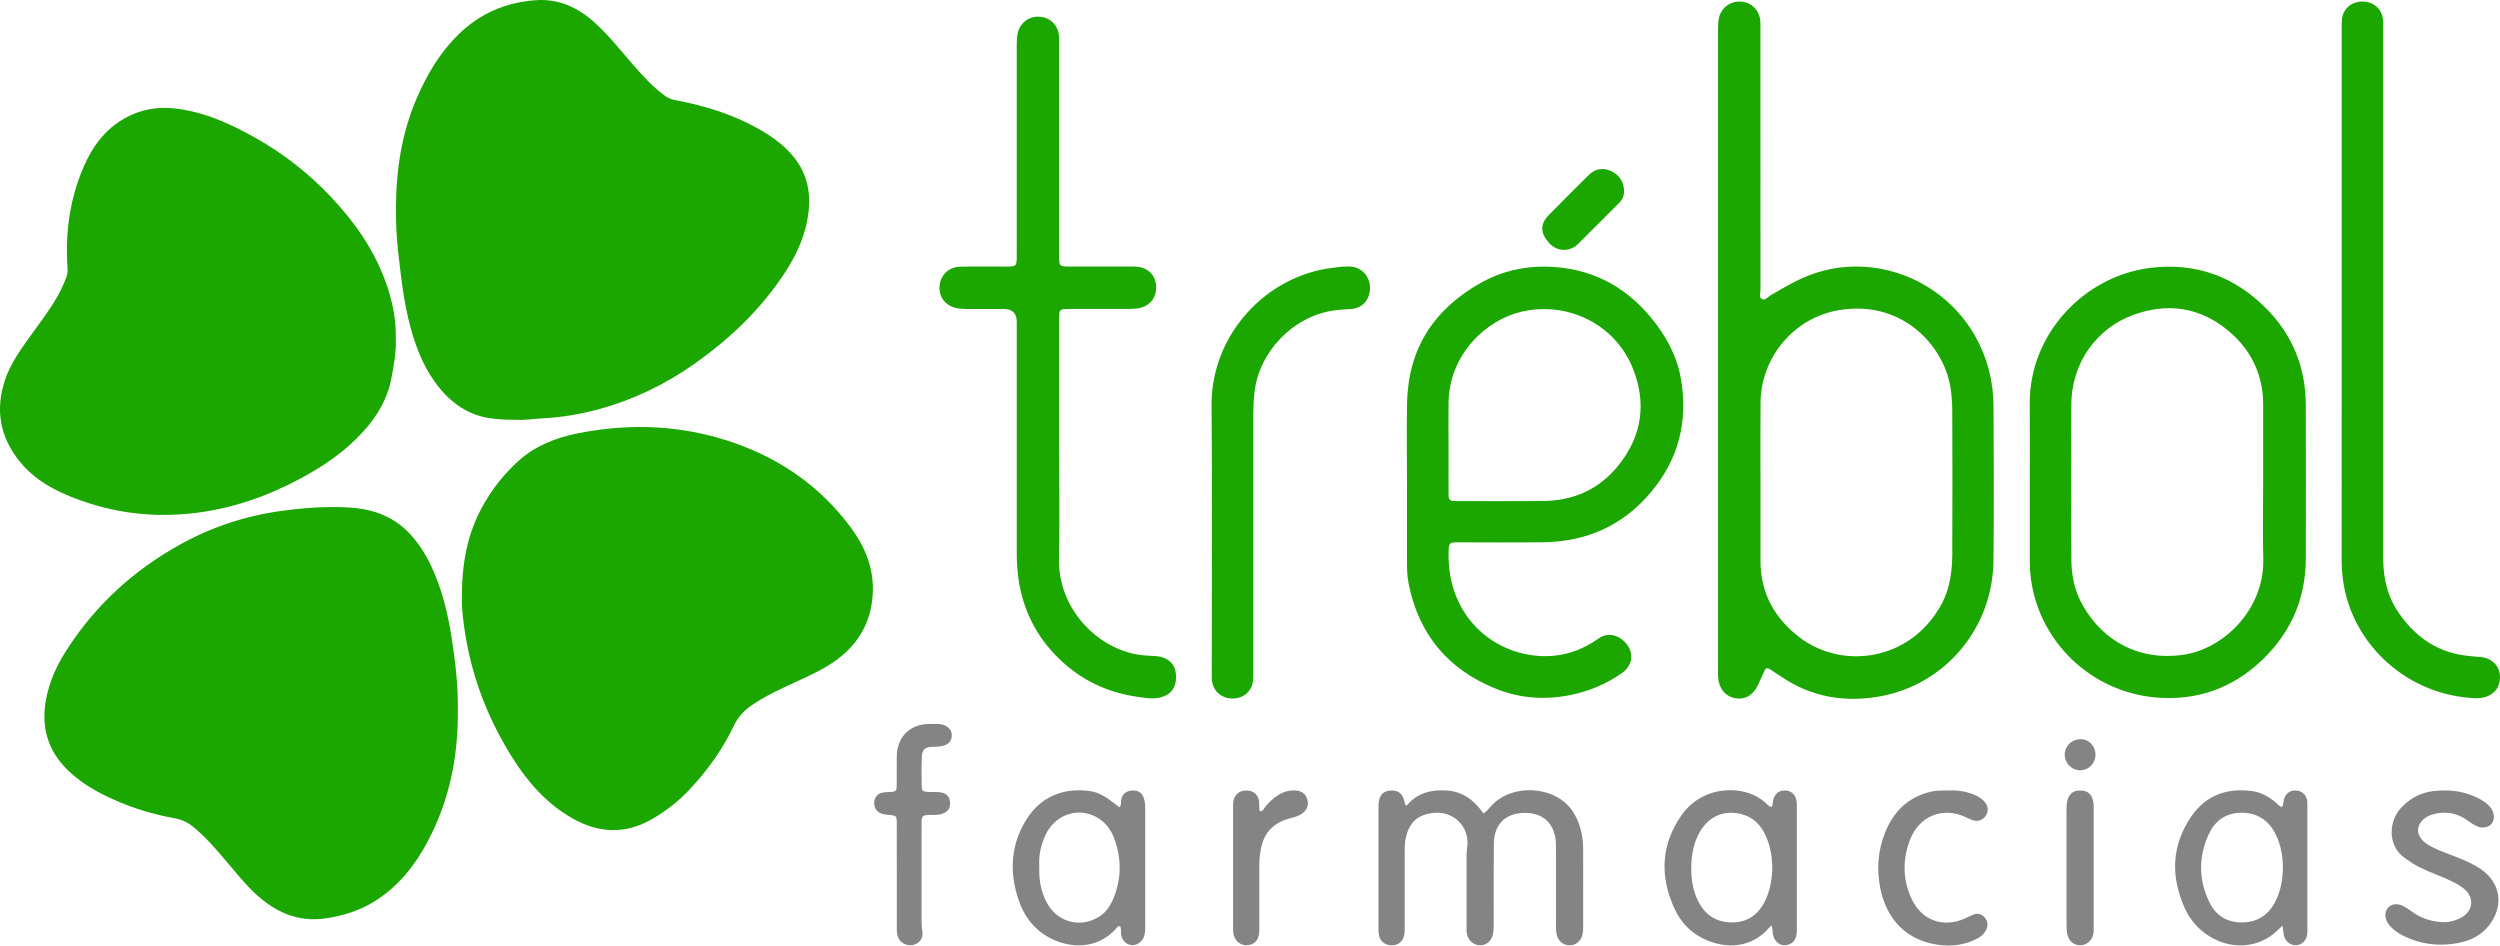
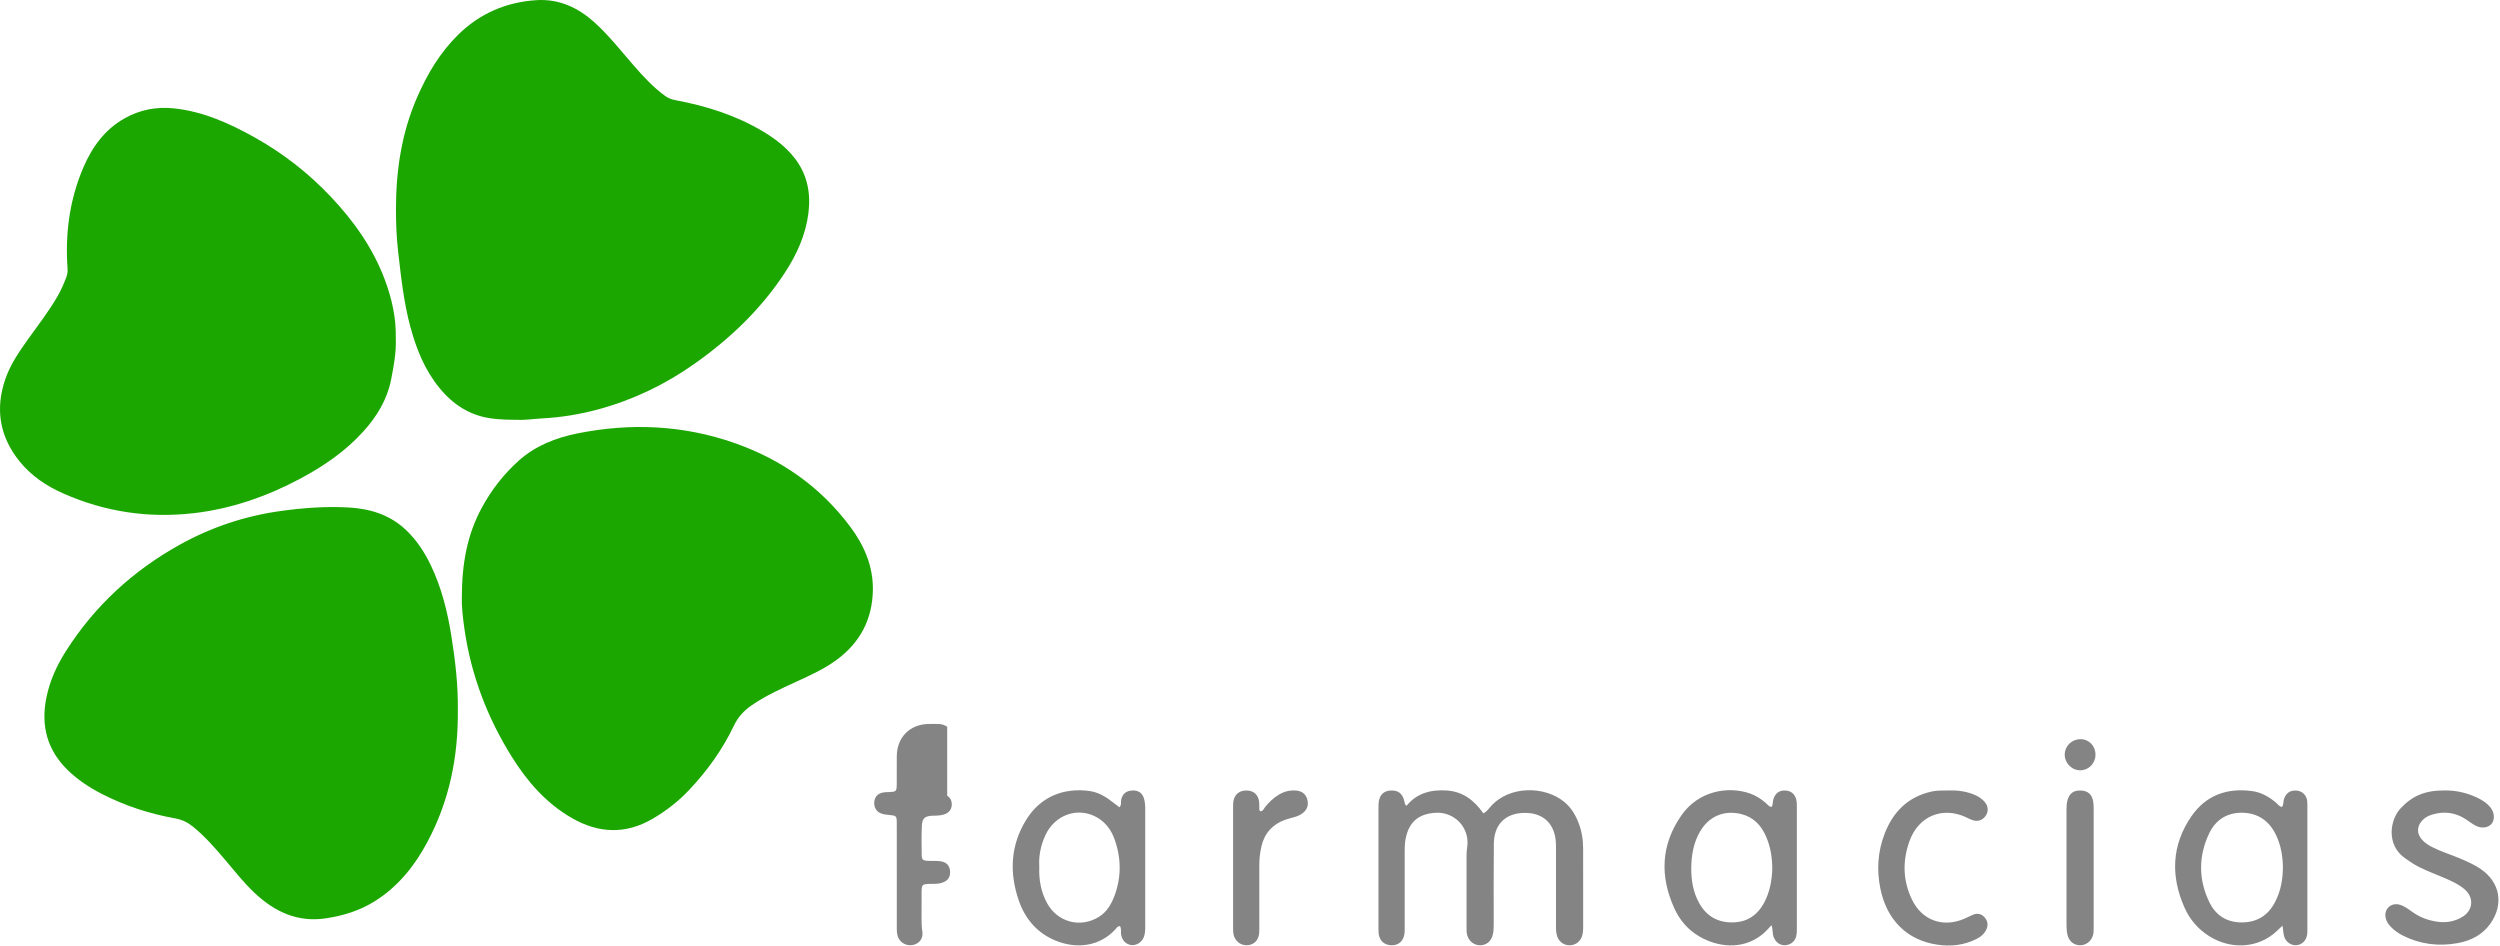
<svg xmlns="http://www.w3.org/2000/svg" id="Capa_1" viewBox="0 0 965.999 365.349">
  <defs>
    <style>
      .cls-1 {
        fill: #858484;
      }

      .cls-2 {
        fill: #1ba700;
      }
    </style>
  </defs>
  <path class="cls-2" d="M158.643,126.549c2.29,8.45,5.53,16.47,11.13,23.32,5.31,6.5,11.92,10.82,20.46,11.86,3.02.37,6.02.49,9.6.48,2.86.19,6.25-.36,9.65-.54,7.33-.39,14.54-1.56,21.61-3.47,13.51-3.65,25.94-9.63,37.34-17.69,13.65-9.65,25.6-21.03,34.81-35.09,4.64-7.09,8.11-14.69,9.15-23.2.95-7.77-.51-14.98-5.42-21.23-3.36-4.27-7.63-7.51-12.27-10.27-10.45-6.21-21.84-9.8-33.71-12.01-1.49-.28-2.79-.78-4-1.65-4.61-3.35-8.44-7.51-12.15-11.78-4.85-5.59-9.44-11.43-14.93-16.44-6.47-5.9-13.92-9.38-22.82-8.77-11.61.8-21.7,5.14-30.07,13.36-7.01,6.89-11.88,15.12-15.79,24.04-6.06,13.84-8.23,28.43-8.23,43.35,0,5.42.2,10.9.83,16.34,1.13,9.88,2.19,19.76,4.8,29.4l.01-.01ZM174.433,245.839c-1.52-9.47-3.8-18.73-7.97-27.43-2.42-5.05-5.44-9.67-9.52-13.56-6.27-5.98-13.99-8.31-22.38-8.77-8.69-.48-17.35.17-25.96,1.35-13.85,1.91-26.93,6.25-39.18,13.06-18.07,10.05-32.85,23.64-43.96,41.11-3.58,5.62-6.31,11.66-7.6,18.27-2.1,10.74.44,20.07,8.4,27.79,3.89,3.77,8.38,6.7,13.16,9.15,8.91,4.57,18.35,7.63,28.2,9.4,2.58.46,4.75,1.46,6.8,3.1,4.75,3.82,8.7,8.38,12.6,12.99,3.59,4.24,7.04,8.61,11.06,12.45,7.85,7.5,16.83,11.81,28.06,10.06,6.54-1.02,12.71-2.91,18.37-6.4,9.16-5.65,15.63-13.7,20.62-23.04,8.41-15.75,11.97-32.66,11.77-51.16.14-9.05-.94-18.74-2.48-28.37h.01ZM328.563,203.569c-11.46-15.38-26.56-25.98-44.58-32.33-19.89-7-40.27-7.91-60.85-3.77-8.3,1.67-16.16,4.72-22.6,10.45-5.87,5.23-10.66,11.41-14.4,18.32-5.56,10.27-7.66,21.4-7.68,34.6-.13,3,.34,7.55.99,12.09,2.55,17.84,8.82,34.33,18.36,49.57,6.02,9.62,13.36,18.02,23.37,23.71,10.22,5.81,20.53,6.22,30.87.24,5.27-3.05,10.04-6.77,14.21-11.18,7.01-7.41,12.93-15.64,17.32-24.87,1.57-3.31,3.85-5.78,6.8-7.82,5.41-3.75,11.36-6.43,17.3-9.16,5.41-2.49,10.84-4.93,15.66-8.49,8.98-6.63,13.69-15.53,13.94-26.72.2-9.3-3.32-17.42-8.72-24.66l.01.02ZM74.733,198.309c14.72-1.7,28.47-6.49,41.49-13.47,8.99-4.82,17.34-10.54,24.21-18.17,5.17-5.74,9.13-12.2,10.66-19.87,1.07-5.34,2.05-10.73,1.84-16.03.17-8.03-1.54-15.5-4.27-22.77-4.6-12.26-12.04-22.7-20.97-32.12-8.64-9.12-18.48-16.77-29.46-22.88-9.76-5.43-19.87-9.98-31.18-11.14-6.7-.68-13.01.56-18.88,3.85-7.66,4.3-12.53,11.03-15.92,18.9-5.38,12.52-7.12,25.66-6.15,39.19.09,1.21-.09,2.33-.51,3.43-.95,2.46-1.99,4.87-3.31,7.16-3.41,5.94-7.62,11.32-11.58,16.87-3.4,4.77-6.71,9.61-8.64,15.21-3.99,11.62-2.22,22.26,5.55,31.86,4.53,5.59,10.37,9.48,16.84,12.34,16.04,7.09,32.84,9.64,50.28,7.63l0.0.01Z" />
-   <path class="cls-2" d="M763.283,129.999c-12.38-22-38.96-32.43-62.64-24.2-5.85,2.03-11.13,5.16-16.43,8.27-1.11.65-2.27,2.25-3.54,1.45-.99-.63-.42-2.37-.42-3.61-.02-33.55-.01-67.1-.02-100.65,0-1.56.1-3.12-.3-4.66-.95-3.69-4.08-6.06-7.99-6.01-3.67.05-6.79,2.51-7.67,6.05-.45,1.82-.43,3.67-.43,5.53v246.07c0,1.17-.04,2.34.04,3.51.3,4.26,2.75,7.28,6.45,8.02,3.77.75,6.99-1.03,8.9-4.99.89-1.84,1.7-3.72,2.55-5.59.46-1.02,1.13-1.26,2.09-.62,1.46.97,2.95,1.91,4.4,2.89,11.69,7.94,24.63,10.09,38.3,7.59,25.11-4.59,43.46-26.36,43.71-52.44.19-19.89.1-39.79.01-59.69-.04-9.53-2.35-18.61-7.02-26.91l.01-.01ZM754.363,213.759c-.03,6.97-.88,13.82-4.37,20.08-12.23,21.91-38.46,24.92-54.78,12.34-9.56-7.37-14.96-17.06-14.96-29.4v-30.44c0-10.24-.06-20.49.02-30.73.14-17.47,12.79-32.72,30.05-35.73,24.35-4.25,40.55,13.37,43.29,29.54.53,3.16.73,6.4.74,9.61.07,18.24.09,36.48,0,54.72l.01.01ZM638.073,122.879c-10.43-12.75-23.9-19.46-40.38-19.85-9.04-.21-17.67,1.84-25.56,6.28-17.97,10.12-27.98,25.3-28.43,46.19-.22,10.33-.04,20.68-.04,31.02v30.43c0,2.83.05,5.65.61,8.45,3.9,19.77,15.3,33.37,33.94,40.81,9.28,3.7,18.95,4.32,28.74,2.32,7.15-1.46,13.78-4.25,19.77-8.46,3.75-2.63,4.66-6.91,2.32-10.49-2.4-3.67-7.17-5.74-11.11-3.02-.8.55-1.62,1.08-2.45,1.6-7.43,4.65-15.55,6.26-24.13,4.93-18.24-2.84-32.9-18.48-31.54-41.4.09-1.47.76-2.12,2.19-2.11.78,0,1.56-.02,2.34-.02,10.63,0,21.27.11,31.9-.03,16.71-.21,30.79-6.39,41.61-19.26,10.76-12.79,14.53-27.54,11.64-43.99-1.56-8.9-5.78-16.52-11.42-23.41l-0.0.01ZM625.583,179.569c-7.46,9.38-17.36,13.91-29.27,14.02-11.01.1-22.03.02-33.05.02-.49,0-.97-.03-1.46-.02-1.49.03-2.09-.76-2.08-2.18.01-2.73,0-5.46-.01-8.19v-10.82h0c0-5.65-.08-11.31.01-16.96.31-18.58,14.56-31.94,28.45-35.06,17.98-4.03,36.17,5.14,42.89,22.29,5.14,13.13,3.42,25.68-5.49,36.88l.01.02ZM875.643,119.169c-12.28-12.36-27.21-17.79-44.67-15.67-25.7,3.11-46.86,25.66-46.68,52.39.06,10.04.01,20.08.01,30.13v31c0,2.34.17,4.66.49,6.99,3.58,25.62,25.67,45.65,53.02,45.72,14.21.04,26.58-5.16,36.85-15.26,10.89-10.7,16.27-23.6,16.3-38.78.04-19.79.07-39.58-.01-59.38-.06-14.43-5.18-26.96-15.31-37.15v.01ZM843.603,253.019c-16.81,2.46-30.8-5.15-38.7-18.88-3.15-5.47-4.5-11.45-4.52-17.67-.09-20-.08-40-.02-60,.04-16.87,10.33-29.77,23.79-34.73,13.13-4.84,25.75-3.19,36.83,6.03,7.43,6.18,11.96,14.01,13.23,23.67.22,1.65.27,3.3.27,4.96v30.14c0,9.85-.2,19.71.04,29.56.47,18.89-14.8,34.55-30.91,36.91l-.01.01ZM448.273,253.749c-1.03-.24-2.12-.24-3.19-.33-1.36-.1-2.73-.1-4.08-.27-17.27-2.23-32.15-18.27-31.8-37.02.29-15.12.06-30.24.06-45.36v-46.83c0-.88.02-1.76.05-2.63.04-1.16.64-1.81,1.8-1.87.78-.04,1.56-.06,2.34-.06h22.24c1.46,0,2.92-.02,4.37-.31,4.28-.85,6.79-3.96,6.67-8.3-.11-4.25-2.91-7.22-7.3-7.71-.97-.11-1.95-.08-2.92-.08h-22.24c-5.21,0-5.01.3-5.01-4.88V16.739c0-1.36.07-2.73-.24-4.08-.87-3.74-3.92-6.17-7.83-6.22-3.79-.05-7,2.45-7.9,6.13-.42,1.72-.43,3.48-.43,5.24v79.9c0,.98.04,1.95-.03,2.93-.14,1.87-.45,2.19-2.27,2.33-.87.07-1.76.03-2.63.03-5.66.01-11.32-.09-16.97.06-4.56.12-7.71,3.38-7.93,7.79-.21,4.21,2.61,7.57,7.04,8.3,1.15.19,2.33.23,3.49.24,4.78.03,9.56,0,14.34.01,3.313,0,4.97,1.67,4.97,5.01v89.26c0,3.71.24,7.42.83,11.07,2.07,12.71,8.01,23.31,17.7,31.8,8.08,7.09,17.53,11.21,28.12,12.71,2.77.39,5.58.93,8.44.34,4.11-.85,6.41-3.55,6.48-7.79.07-4.28-2.05-7.09-6.15-8.03l-.02-.02ZM965.853,260.059c-.54-3.23-3.47-5.82-6.92-6.13-1.55-.14-3.11-.29-4.66-.43-11.57-1.02-20.35-6.75-26.98-16.05-4.59-6.43-6.42-13.68-6.42-21.5V11.659c0-1.37.06-2.74-.08-4.09-.42-4.16-3.74-7.02-8.01-6.98-4.29.04-7.53,2.92-7.89,7.08-.11,1.26-.06,2.53-.06,3.8v103.61c0,33.66.02,67.31-.02,100.97,0,5.31.61,10.49,2.12,15.59,6.01,20.38,24.98,37.09,49.55,38.15,1.68.07,3.31-.17,4.86-.84,3.47-1.49,5.19-4.88,4.51-8.9v.01ZM520.163,102.999c-1.57-.06-3.2.24-4.84.43-25.98,2.93-47.39,25.84-47.17,53.19.28,34.41.07,68.83.07,103.24,0,.97-.04,1.95.05,2.92.39,4.27,3.76,7.21,8.15,7.13,4.26-.07,7.45-2.99,7.78-7.18.1-1.26.06-2.53.06-3.8v-98.56c0-2.83.12-5.64.42-8.46,1.69-15.75,14.57-29.37,30.22-31.87,2.32-.37,4.64-.48,6.98-.62,4.47-.27,7.28-3.4,7.48-7.78.21-4.5-3.09-9.12-9.2-8.65l0.0.01ZM609.803,94.229c5.3-5.3,10.6-10.6,15.91-15.9,1.32-1.32,1.89-2.92,1.84-4.77-.2-3.55-2.07-6.15-5.18-7.53-3.08-1.37-6.1-.8-8.59,1.69-5.09,5.1-10.23,10.16-15.27,15.3-3.6,3.67-3.35,7.17.14,10.95,3.18,3.44,8.07,3.35,11.15.27v-.01Z" />
-   <path class="cls-1" d="M500.993,305.489c-2.41-.26-4.64.28-6.73,1.5-2.13,1.25-3.87,2.93-5.42,4.84-.52.64-.78,1.6-1.82,1.67-.6-.45-.39-1.08-.43-1.64-.05-.68,0-1.37-.07-2.04-.27-2.53-1.89-4.14-4.32-4.35-2.82-.24-4.92,1.12-5.52,3.67-.2.84-.22,1.74-.22,2.61-.01,15.59-.01,31.17,0,46.76,0,1.07,0,2.14.35,3.18.79,2.36,2.96,3.78,5.42,3.52,2.38-.25,3.99-1.89,4.28-4.43.11-.96.08-1.95.08-2.92,0-7.89.02-15.78,0-23.67,0-2.45.3-4.87.85-7.24,1.18-5.04,4.27-8.43,9.13-10.18,1.19-.43,2.43-.71,3.65-1.06,1.23-.35,2.37-.87,3.36-1.7,1.71-1.43,2.11-3.27,1.5-5.28-.59-1.94-2.04-3.03-4.09-3.25l0.0.01ZM609.893,317.799c-1.19-3.03-2.84-5.75-5.39-7.88-7.45-6.23-21.26-6.52-28.49,1.71-.81.92-1.54,1.98-2.83,2.67-3.49-5-7.88-8.44-14.13-8.85-6.13-.41-11.59,1-15.56,5.9-.8-.52-.68-1.05-.78-1.5-.73-3.25-2.43-4.6-5.51-4.39-2.76.19-4.33,1.95-4.53,5.11-.04.68-.03,1.36-.03,2.05v45.35c0,.88-.03,1.76.06,2.63.3,2.91,2.15,4.6,5.04,4.65,2.74.05,4.69-1.76,4.97-4.69.09-.97.06-1.95.06-2.92v-28.96c0-1.46.05-2.92.32-4.37,1.24-6.6,4.87-9.83,11.56-10.25,7.49-.47,13.38,5.92,12.27,13.28-.16,1.06-.25,2.13-.25,3.2-.02,9.26-.01,18.53,0,27.79,0,1.07-.03,2.15.3,3.19.71,2.27,2.73,3.77,5.03,3.73,2.36-.04,4.15-1.52,4.78-3.96.39-1.53.39-3.09.39-4.65,0-10.24-.07-20.48.05-30.72.09-7.19,4.27-11.56,11.42-11.81,6.91-.24,11.63,3.41,12.47,10.43.15,1.25.12,2.53.12,3.8v29.26c0,1.47,0,2.93.51,4.33.76,2.04,2.57,3.32,4.7,3.33,2.13.02,3.97-1.24,4.75-3.26.5-1.3.54-2.66.54-4.03,0-10.04.01-20.09-.01-30.13,0-3.44-.56-6.81-1.82-10.02l-.01-.02ZM437.273,305.469c-2.24.18-3.57,1.38-4.05,3.54-.2.91.23,1.95-.66,2.93-.83-.63-1.68-1.24-2.49-1.89-2.71-2.16-5.67-3.94-9.12-4.41-10.28-1.38-18.99,2.42-24.35,11.01-6.15,9.86-6.66,20.45-2.98,31.21,2.46,7.2,7.14,12.72,14.4,15.65,8.15,3.29,16.93,2.12,22.9-4.35.49-.53.85-1.35,1.84-1.27.65.97.25,2.08.41,3.11.37,2.3,1.81,3.87,3.9,4.16,2.09.28,4.21-1.1,4.97-3.27.42-1.21.47-2.48.47-3.75v-45.63c0-1.37-.1-2.74-.51-4.05-.68-2.19-2.32-3.19-4.73-3l0.0.01ZM430.623,346.169c-1.21,3.23-2.93,6.19-5.98,8.09-7.17,4.47-16.05,2.1-20.08-5.34-2.34-4.32-3.19-8.97-2.98-14.08-.27-4.03.54-8.12,2.3-12,3.65-8.07,12.68-11.22,20.04-6.97,3.26,1.88,5.42,4.79,6.68,8.26,2.66,7.32,2.76,14.72.03,22.04l-.01-0ZM365.993,280.839c-.98-.7-2.08-1.06-3.28-1.08-1.56-.02-3.13-.09-4.68.02-6.54.43-11.02,4.93-11.48,11.47-.06.87-.04,1.75-.04,2.63,0,3.02.02,6.05-.01,9.07-.03,2.85-.19,2.98-2.94,3.11-.78.04-1.57.01-2.33.16-2.11.39-3.3,1.74-3.43,3.78-.13,1.99.88,3.71,2.75,4.36.91.32,1.9.44,2.86.53,3,.28,3.09.31,3.1,3.31.03,6.73,0,13.46.01,20.19v20.19c0,1.37.04,2.73.69,3.99,1.09,2.11,3.66,3.17,5.99,2.46,2.32-.7,3.6-2.66,3.18-5.19-.26-1.56-.29-3.1-.29-4.66v-26.63c0-3.51-.03-7.02.01-10.54.03-2.79.28-3.01,2.99-3.1,1.46-.05,2.93.08,4.37-.28,2.57-.63,3.79-2.14,3.65-4.53-.14-2.4-1.53-3.77-4.19-3.99-1.45-.12-2.93-.01-4.39-.1-1.9-.11-2.34-.44-2.38-2.23-.08-3.8-.12-7.61.06-11.41.14-2.85,1.22-3.7,4.11-3.8,1.66-.06,3.33,0,4.9-.66,1.46-.61,2.37-1.66,2.52-3.3.14-1.6-.42-2.86-1.73-3.79l-.02.02ZM759.623,315.779c.97.45,1.94.94,2.96,1.23,1.81.51,3.56-.19,4.62-1.69,1.15-1.63,1.13-3.55-.09-5.16-1.22-1.6-2.89-2.59-4.74-3.29-3.15-1.19-6.42-1.58-9.77-1.43-2.04.04-4.09-.06-6.11.38-9.21,2.02-15.03,7.85-18.31,16.42-2.61,6.82-3.06,13.85-1.63,21,2.44,12.23,10.34,20.11,22.14,21.8,5.2.75,10.32.19,15.09-2.26,1.68-.87,3.1-2.05,3.84-3.86.7-1.71.34-3.29-.9-4.6-1.18-1.25-2.68-1.55-4.29-.89-1.17.48-2.29,1.09-3.45,1.59-8.22,3.51-16.3.65-20.19-7.4-3.57-7.39-3.72-15.02-.92-22.73,3.44-9.5,12.62-13.35,21.77-9.13l-.02.02ZM958.623,335.829c-2.51-1.72-5.27-2.93-8.06-4.11-3.59-1.52-7.33-2.65-10.82-4.43-1.49-.76-2.87-1.66-3.97-2.94-1.94-2.24-1.93-4.9.02-7.14,1.05-1.22,2.39-1.97,3.92-2.43,4.66-1.42,9.04-.88,13.13,1.82,1.22.81,2.39,1.71,3.66,2.4,2.25,1.23,4.89.9,6.21-.64,1.38-1.61,1.2-4.44-.48-6.47-1.19-1.45-2.73-2.5-4.39-3.34-4.25-2.15-8.76-3.22-13.53-3.12-7.34,0-12.26,2.13-16.71,6.9-4.14,4.43-5.7,14.13,1.75,19.32.96.67,1.92,1.34,2.9,1.96,3.65,2.3,7.73,3.68,11.67,5.38,2.95,1.27,5.93,2.52,8.41,4.65,3.67,3.15,3.32,8.05-.77,10.58-2.93,1.8-6.14,2.41-9.54,1.96-3.63-.48-6.98-1.7-9.98-3.87-1.5-1.08-2.99-2.22-4.81-2.73-3.49-.96-6.28,1.84-5.35,5.35.31,1.16.95,2.12,1.75,3,1.4,1.53,3.08,2.7,4.92,3.62,6.69,3.34,13.79,4.2,21.05,2.88,5.09-.93,9.6-3.15,12.72-7.6,5.19-7.41,3.73-15.89-3.7-20.98l0-.02ZM891.493,309.379c-.34-2.23-1.92-3.72-4.09-3.9-2.45-.21-4.08.92-4.87,3.27-.33.99-.07,2.13-.76,3.04-1.16-.12-1.64-1.09-2.36-1.68-2.68-2.22-5.63-3.94-9.1-4.42-9.71-1.35-17.92,1.56-23.54,9.71-7.67,11.13-8.09,23.09-2.67,35.31,2.06,4.64,5.27,8.37,9.64,11.09,7.86,4.88,17.45,4.67,24.42-.69,1.22-.94,2.3-2.07,3.79-3.42.35,1.74.25,3.13.73,4.42.71,1.91,2.52,3.18,4.49,3.12,1.97-.07,3.69-1.45,4.18-3.5.2-.84.22-1.74.22-2.61.01-15.9.01-31.79,0-47.69,0-.68.01-1.37-.09-2.04l.01-.01ZM878.963,348.779c-2.74,5.12-7.05,7.66-12.83,7.64-5.72-.02-9.94-2.69-12.41-7.76-4.27-8.77-4.28-17.73-.16-26.52,2.48-5.29,6.94-8.19,12.85-8.1,6.11.1,10.5,3.2,13.1,8.73,1.86,3.95,2.54,8.16,2.6,12.29-.03,4.95-.89,9.5-3.15,13.72l0-0ZM808.743,309.409c-.53-2.59-2.09-3.85-4.69-3.96-2.79-.11-4.4,1.05-5.17,3.72-.35,1.23-.39,2.5-.39,3.77v44.42c0,1.37.07,2.73.43,4.06.61,2.28,2.35,3.72,4.59,3.82,2.3.11,4.36-1.34,5.13-3.58.39-1.13.35-2.3.35-3.47v-23.09c0-7.4.01-14.81,0-22.21,0-1.16-.02-2.35-.25-3.48v-0ZM694.113,309.109c-.5-2.27-2.08-3.58-4.3-3.66-2.33-.08-3.8,1.03-4.56,3.31-.33.99-.12,2.12-.7,3.03-1.13-.08-1.57-.94-2.21-1.49-1.87-1.61-3.9-2.92-6.24-3.73-8.59-2.95-19.94-.88-26.46,8.55-7.84,11.32-8.33,23.4-2.71,35.8,2.1,4.63,5.31,8.4,9.76,10.97,6.6,3.82,16.26,5.52,24.18-.76,1.23-.97,2.25-2.14,3.63-3.64.62,1.83.3,3.35.88,4.71.86,2.03,2.47,3.16,4.52,3.02,2.03-.14,3.69-1.48,4.17-3.51.2-.84.23-1.74.23-2.61.01-15.89.01-31.78,0-47.67,0-.78-.02-1.57-.19-2.32l0.0 0ZM681.603,348.929c-2.67,4.85-6.71,7.48-12.31,7.49-5.65.01-9.9-2.43-12.69-7.4-2.42-4.31-3.16-9.04-3.1-13.83.07-4.78.88-9.52,3.33-13.78,3.41-5.94,9.28-8.48,15.89-6.88,4.75,1.15,7.77,4.31,9.65,8.63,1.65,3.79,2.45,7.8,2.43,12.94-.18,3.82-.84,8.52-3.21,12.82l.01.01ZM803.853,285.619c-3.33.03-5.99,2.61-6.04,5.87-.05,3.38,2.72,6.19,6.06,6.15,3.24-.03,5.81-2.71,5.82-6.06,0-3.39-2.54-5.99-5.84-5.96Z" />
+   <path class="cls-1" d="M500.993,305.489c-2.41-.26-4.64.28-6.73,1.5-2.13,1.25-3.87,2.93-5.42,4.84-.52.64-.78,1.6-1.82,1.67-.6-.45-.39-1.08-.43-1.64-.05-.68,0-1.37-.07-2.04-.27-2.53-1.89-4.14-4.32-4.35-2.82-.24-4.92,1.12-5.52,3.67-.2.84-.22,1.74-.22,2.61-.01,15.59-.01,31.17,0,46.76,0,1.07,0,2.14.35,3.18.79,2.36,2.96,3.78,5.42,3.52,2.38-.25,3.99-1.89,4.28-4.43.11-.96.08-1.95.08-2.92,0-7.89.02-15.78,0-23.67,0-2.45.3-4.87.85-7.24,1.18-5.04,4.27-8.43,9.13-10.18,1.19-.43,2.43-.71,3.65-1.06,1.23-.35,2.37-.87,3.36-1.7,1.71-1.43,2.11-3.27,1.5-5.28-.59-1.94-2.04-3.03-4.09-3.25l0.0.01ZM609.893,317.799c-1.19-3.03-2.84-5.75-5.39-7.88-7.45-6.23-21.26-6.52-28.49,1.71-.81.92-1.54,1.98-2.83,2.67-3.49-5-7.88-8.44-14.13-8.85-6.13-.41-11.59,1-15.56,5.9-.8-.52-.68-1.05-.78-1.5-.73-3.25-2.43-4.6-5.51-4.39-2.76.19-4.33,1.95-4.53,5.11-.04.68-.03,1.36-.03,2.05v45.35c0,.88-.03,1.76.06,2.63.3,2.91,2.15,4.6,5.04,4.65,2.74.05,4.69-1.76,4.97-4.69.09-.97.06-1.95.06-2.92v-28.96c0-1.46.05-2.92.32-4.37,1.24-6.6,4.87-9.83,11.56-10.25,7.49-.47,13.38,5.92,12.27,13.28-.16,1.06-.25,2.13-.25,3.2-.02,9.26-.01,18.53,0,27.79,0,1.07-.03,2.15.3,3.19.71,2.27,2.73,3.77,5.03,3.73,2.36-.04,4.15-1.52,4.78-3.96.39-1.53.39-3.09.39-4.65,0-10.24-.07-20.48.05-30.72.09-7.19,4.27-11.56,11.42-11.81,6.91-.24,11.63,3.41,12.47,10.43.15,1.25.12,2.53.12,3.8v29.26c0,1.47,0,2.93.51,4.33.76,2.04,2.57,3.32,4.7,3.33,2.13.02,3.97-1.24,4.75-3.26.5-1.3.54-2.66.54-4.03,0-10.04.01-20.09-.01-30.13,0-3.44-.56-6.81-1.82-10.02l-.01-.02ZM437.273,305.469c-2.24.18-3.57,1.38-4.05,3.54-.2.91.23,1.95-.66,2.93-.83-.63-1.68-1.24-2.49-1.89-2.71-2.16-5.67-3.94-9.12-4.41-10.28-1.38-18.99,2.42-24.35,11.01-6.15,9.86-6.66,20.45-2.98,31.21,2.46,7.2,7.14,12.72,14.4,15.65,8.15,3.29,16.93,2.12,22.9-4.35.49-.53.85-1.35,1.84-1.27.65.97.25,2.08.41,3.11.37,2.3,1.81,3.87,3.9,4.16,2.09.28,4.21-1.1,4.97-3.27.42-1.21.47-2.48.47-3.75v-45.63c0-1.37-.1-2.74-.51-4.05-.68-2.19-2.32-3.19-4.73-3l0.0.01ZM430.623,346.169c-1.21,3.23-2.93,6.19-5.98,8.09-7.17,4.47-16.05,2.1-20.08-5.34-2.34-4.32-3.19-8.97-2.98-14.08-.27-4.03.54-8.12,2.3-12,3.65-8.07,12.68-11.22,20.04-6.97,3.26,1.88,5.42,4.79,6.68,8.26,2.66,7.32,2.76,14.72.03,22.04l-.01-0ZM365.993,280.839c-.98-.7-2.08-1.06-3.28-1.08-1.56-.02-3.13-.09-4.68.02-6.54.43-11.02,4.93-11.48,11.47-.06.87-.04,1.75-.04,2.63,0,3.02.02,6.05-.01,9.07-.03,2.85-.19,2.98-2.94,3.11-.78.04-1.57.01-2.33.16-2.11.39-3.3,1.74-3.43,3.78-.13,1.99.88,3.71,2.75,4.36.91.32,1.9.44,2.86.53,3,.28,3.09.31,3.1,3.31.03,6.73,0,13.46.01,20.19v20.19c0,1.37.04,2.73.69,3.99,1.09,2.11,3.66,3.17,5.99,2.46,2.32-.7,3.6-2.66,3.18-5.19-.26-1.56-.29-3.1-.29-4.66c0-3.51-.03-7.02.01-10.54.03-2.79.28-3.01,2.99-3.1,1.46-.05,2.93.08,4.37-.28,2.57-.63,3.79-2.14,3.65-4.53-.14-2.4-1.53-3.77-4.19-3.99-1.45-.12-2.93-.01-4.39-.1-1.9-.11-2.34-.44-2.38-2.23-.08-3.8-.12-7.61.06-11.41.14-2.85,1.22-3.7,4.11-3.8,1.66-.06,3.33,0,4.9-.66,1.46-.61,2.37-1.66,2.52-3.3.14-1.6-.42-2.86-1.73-3.79l-.02.02ZM759.623,315.779c.97.45,1.94.94,2.96,1.23,1.81.51,3.56-.19,4.62-1.69,1.15-1.63,1.13-3.55-.09-5.16-1.22-1.6-2.89-2.59-4.74-3.29-3.15-1.19-6.42-1.58-9.77-1.43-2.04.04-4.09-.06-6.11.38-9.21,2.02-15.03,7.85-18.31,16.42-2.61,6.82-3.06,13.85-1.63,21,2.44,12.23,10.34,20.11,22.14,21.8,5.2.75,10.32.19,15.09-2.26,1.68-.87,3.1-2.05,3.84-3.86.7-1.71.34-3.29-.9-4.6-1.18-1.25-2.68-1.55-4.29-.89-1.17.48-2.29,1.09-3.45,1.59-8.22,3.51-16.3.65-20.19-7.4-3.57-7.39-3.72-15.02-.92-22.73,3.44-9.5,12.62-13.35,21.77-9.13l-.02.02ZM958.623,335.829c-2.51-1.72-5.27-2.93-8.06-4.11-3.59-1.52-7.33-2.65-10.82-4.43-1.49-.76-2.87-1.66-3.97-2.94-1.94-2.24-1.93-4.9.02-7.14,1.05-1.22,2.39-1.97,3.92-2.43,4.66-1.42,9.04-.88,13.13,1.82,1.22.81,2.39,1.71,3.66,2.4,2.25,1.23,4.89.9,6.21-.64,1.38-1.61,1.2-4.44-.48-6.47-1.19-1.45-2.73-2.5-4.39-3.34-4.25-2.15-8.76-3.22-13.53-3.12-7.34,0-12.26,2.13-16.71,6.9-4.14,4.43-5.7,14.13,1.75,19.32.96.67,1.92,1.34,2.9,1.96,3.65,2.3,7.73,3.68,11.67,5.38,2.95,1.27,5.93,2.52,8.41,4.65,3.67,3.15,3.32,8.05-.77,10.58-2.93,1.8-6.14,2.41-9.54,1.96-3.63-.48-6.98-1.7-9.98-3.87-1.5-1.08-2.99-2.22-4.81-2.73-3.49-.96-6.28,1.84-5.35,5.35.31,1.16.95,2.12,1.75,3,1.4,1.53,3.08,2.7,4.92,3.62,6.69,3.34,13.79,4.2,21.05,2.88,5.09-.93,9.6-3.15,12.72-7.6,5.19-7.41,3.73-15.89-3.7-20.98l0-.02ZM891.493,309.379c-.34-2.23-1.92-3.72-4.09-3.9-2.45-.21-4.08.92-4.87,3.27-.33.99-.07,2.13-.76,3.04-1.16-.12-1.64-1.09-2.36-1.68-2.68-2.22-5.63-3.94-9.1-4.42-9.71-1.35-17.92,1.56-23.54,9.71-7.67,11.13-8.09,23.09-2.67,35.31,2.06,4.64,5.27,8.37,9.64,11.09,7.86,4.88,17.45,4.67,24.42-.69,1.22-.94,2.3-2.07,3.79-3.42.35,1.74.25,3.13.73,4.42.71,1.91,2.52,3.18,4.49,3.12,1.97-.07,3.69-1.45,4.18-3.5.2-.84.22-1.74.22-2.61.01-15.9.01-31.79,0-47.69,0-.68.01-1.37-.09-2.04l.01-.01ZM878.963,348.779c-2.74,5.12-7.05,7.66-12.83,7.64-5.72-.02-9.94-2.69-12.41-7.76-4.27-8.77-4.28-17.73-.16-26.52,2.48-5.29,6.94-8.19,12.85-8.1,6.11.1,10.5,3.2,13.1,8.73,1.86,3.95,2.54,8.16,2.6,12.29-.03,4.95-.89,9.5-3.15,13.72l0-0ZM808.743,309.409c-.53-2.59-2.09-3.85-4.69-3.96-2.79-.11-4.4,1.05-5.17,3.72-.35,1.23-.39,2.5-.39,3.77v44.42c0,1.37.07,2.73.43,4.06.61,2.28,2.35,3.72,4.59,3.82,2.3.11,4.36-1.34,5.13-3.58.39-1.13.35-2.3.35-3.47v-23.09c0-7.4.01-14.81,0-22.21,0-1.16-.02-2.35-.25-3.48v-0ZM694.113,309.109c-.5-2.27-2.08-3.58-4.3-3.66-2.33-.08-3.8,1.03-4.56,3.31-.33.99-.12,2.12-.7,3.03-1.13-.08-1.57-.94-2.21-1.49-1.87-1.61-3.9-2.92-6.24-3.73-8.59-2.95-19.94-.88-26.46,8.55-7.84,11.32-8.33,23.4-2.71,35.8,2.1,4.63,5.31,8.4,9.76,10.97,6.6,3.82,16.26,5.52,24.18-.76,1.23-.97,2.25-2.14,3.63-3.64.62,1.83.3,3.35.88,4.71.86,2.03,2.47,3.16,4.52,3.02,2.03-.14,3.69-1.48,4.17-3.51.2-.84.23-1.74.23-2.61.01-15.89.01-31.78,0-47.67,0-.78-.02-1.57-.19-2.32l0.0 0ZM681.603,348.929c-2.67,4.85-6.71,7.48-12.31,7.49-5.65.01-9.9-2.43-12.69-7.4-2.42-4.31-3.16-9.04-3.1-13.83.07-4.78.88-9.52,3.33-13.78,3.41-5.94,9.28-8.48,15.89-6.88,4.75,1.15,7.77,4.31,9.65,8.63,1.65,3.79,2.45,7.8,2.43,12.94-.18,3.82-.84,8.52-3.21,12.82l.01.01ZM803.853,285.619c-3.33.03-5.99,2.61-6.04,5.87-.05,3.38,2.72,6.19,6.06,6.15,3.24-.03,5.81-2.71,5.82-6.06,0-3.39-2.54-5.99-5.84-5.96Z" />
</svg>